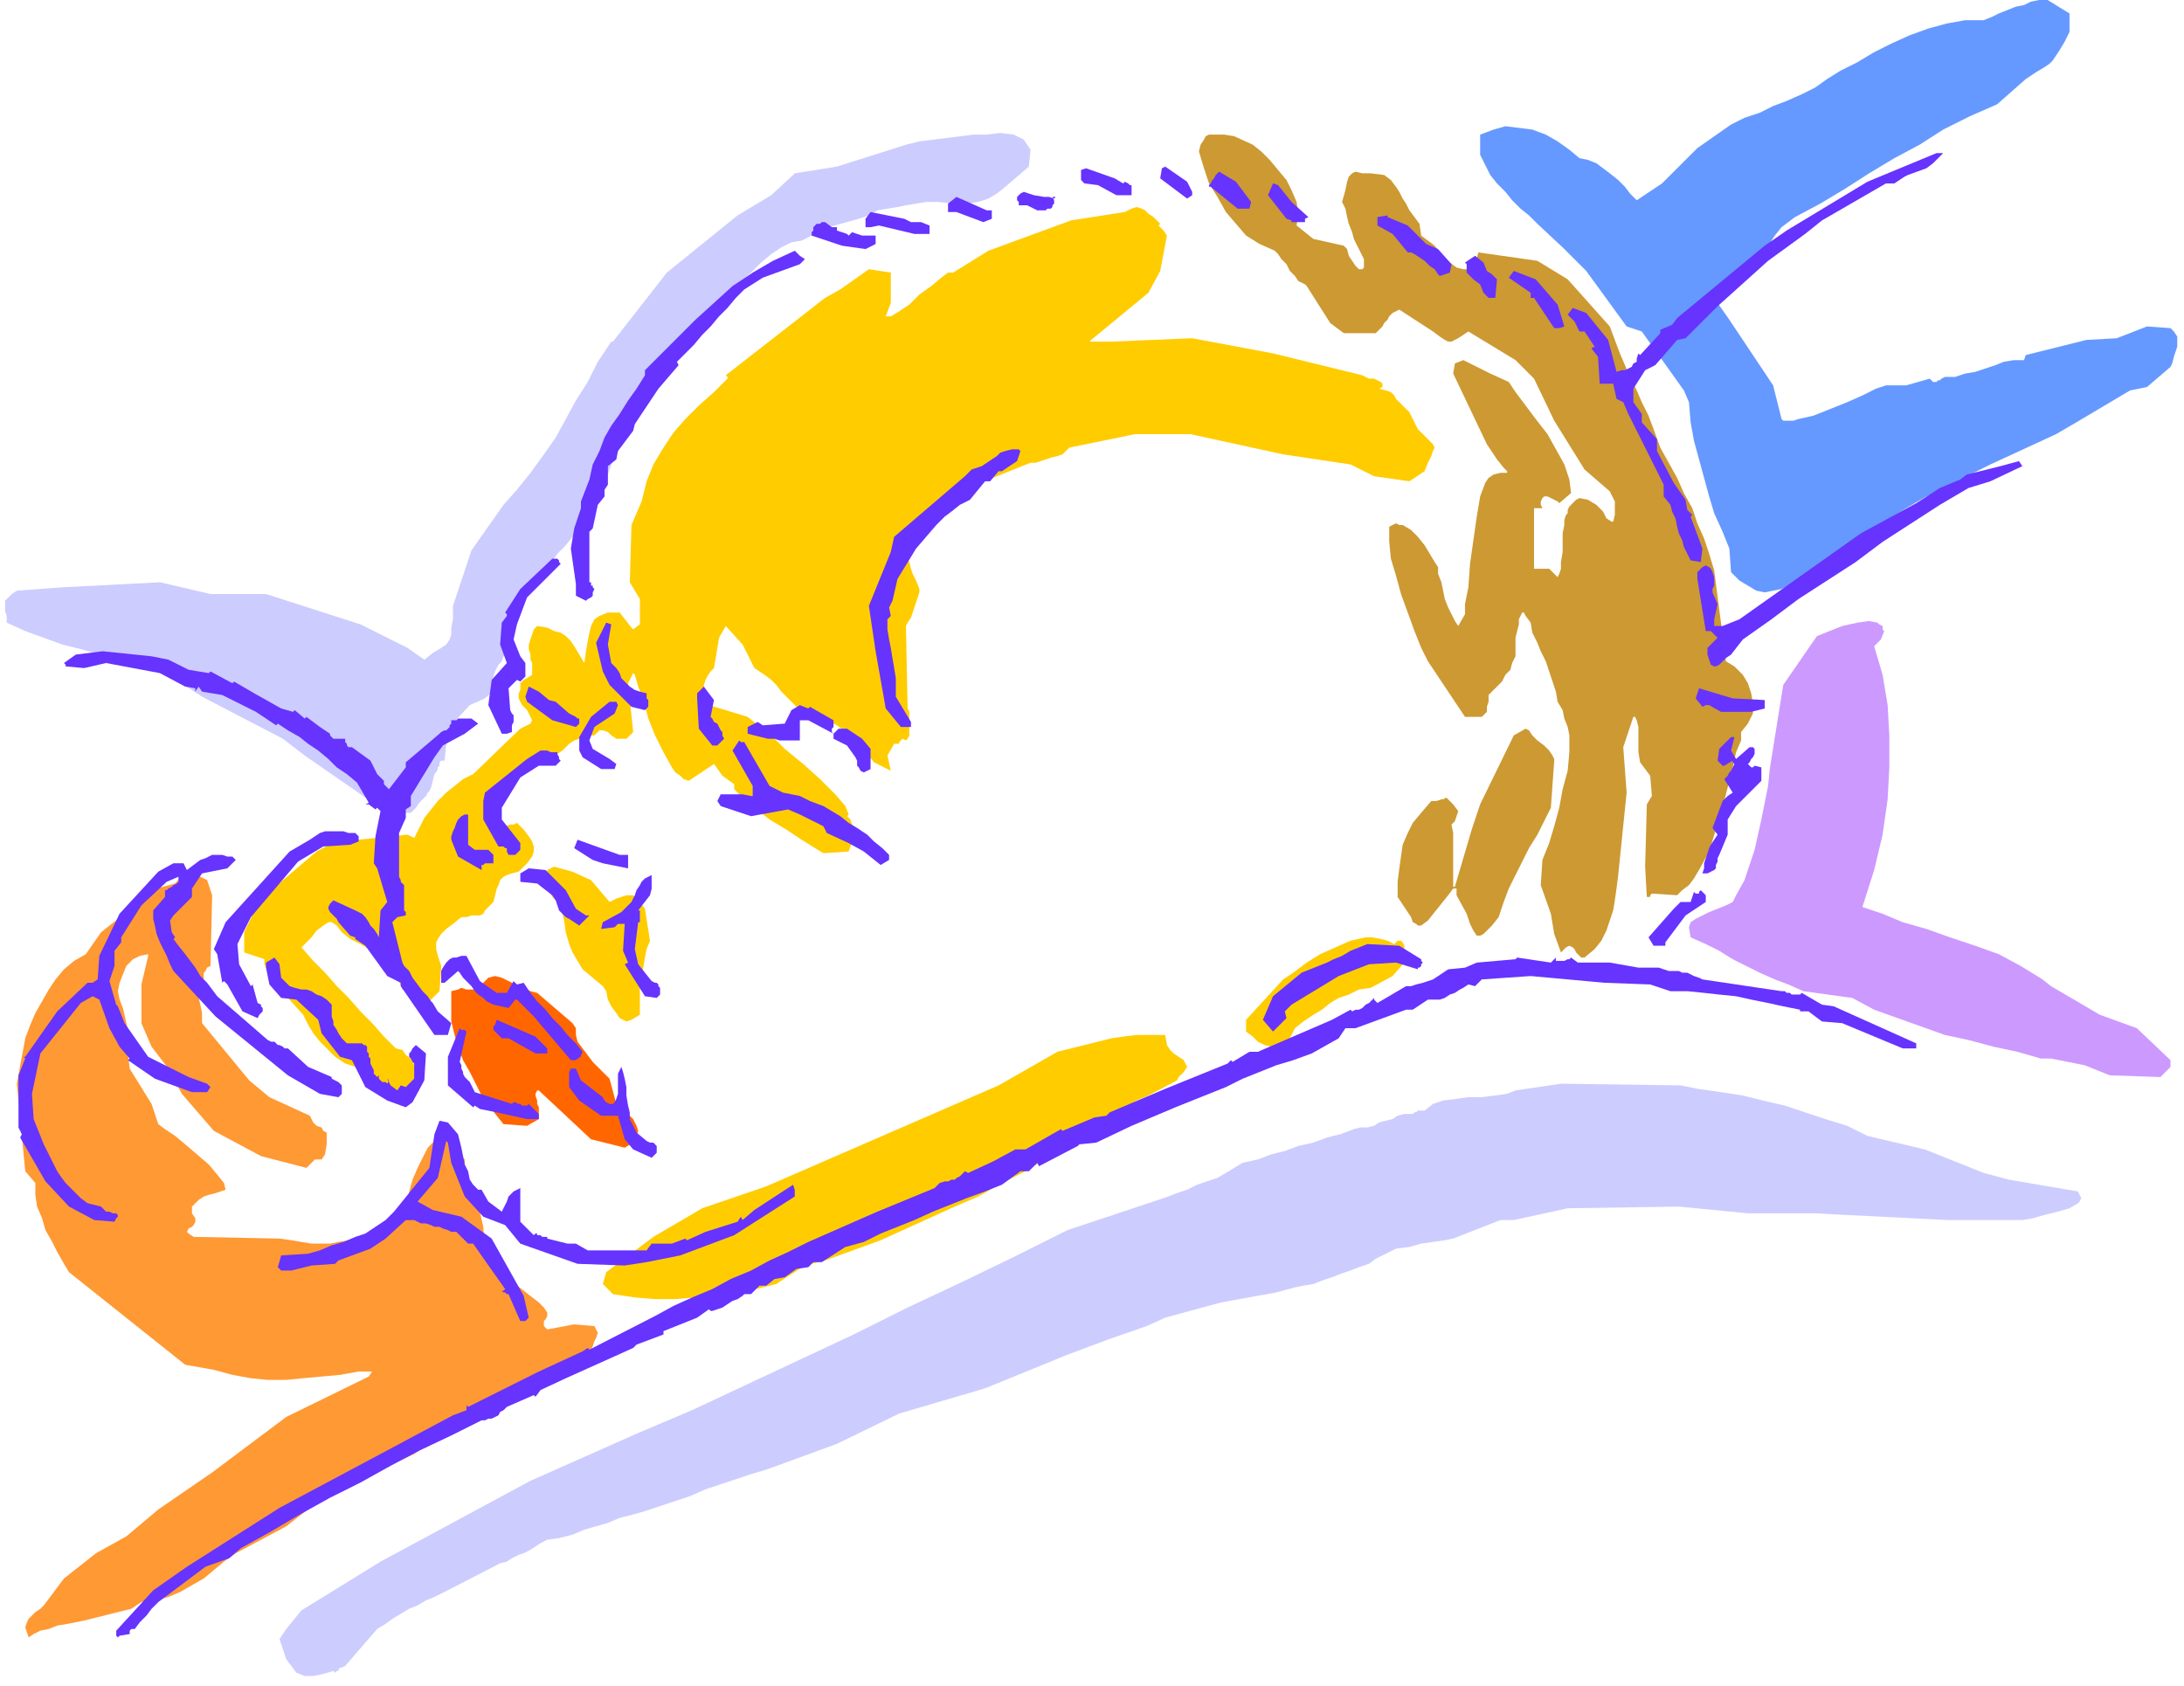
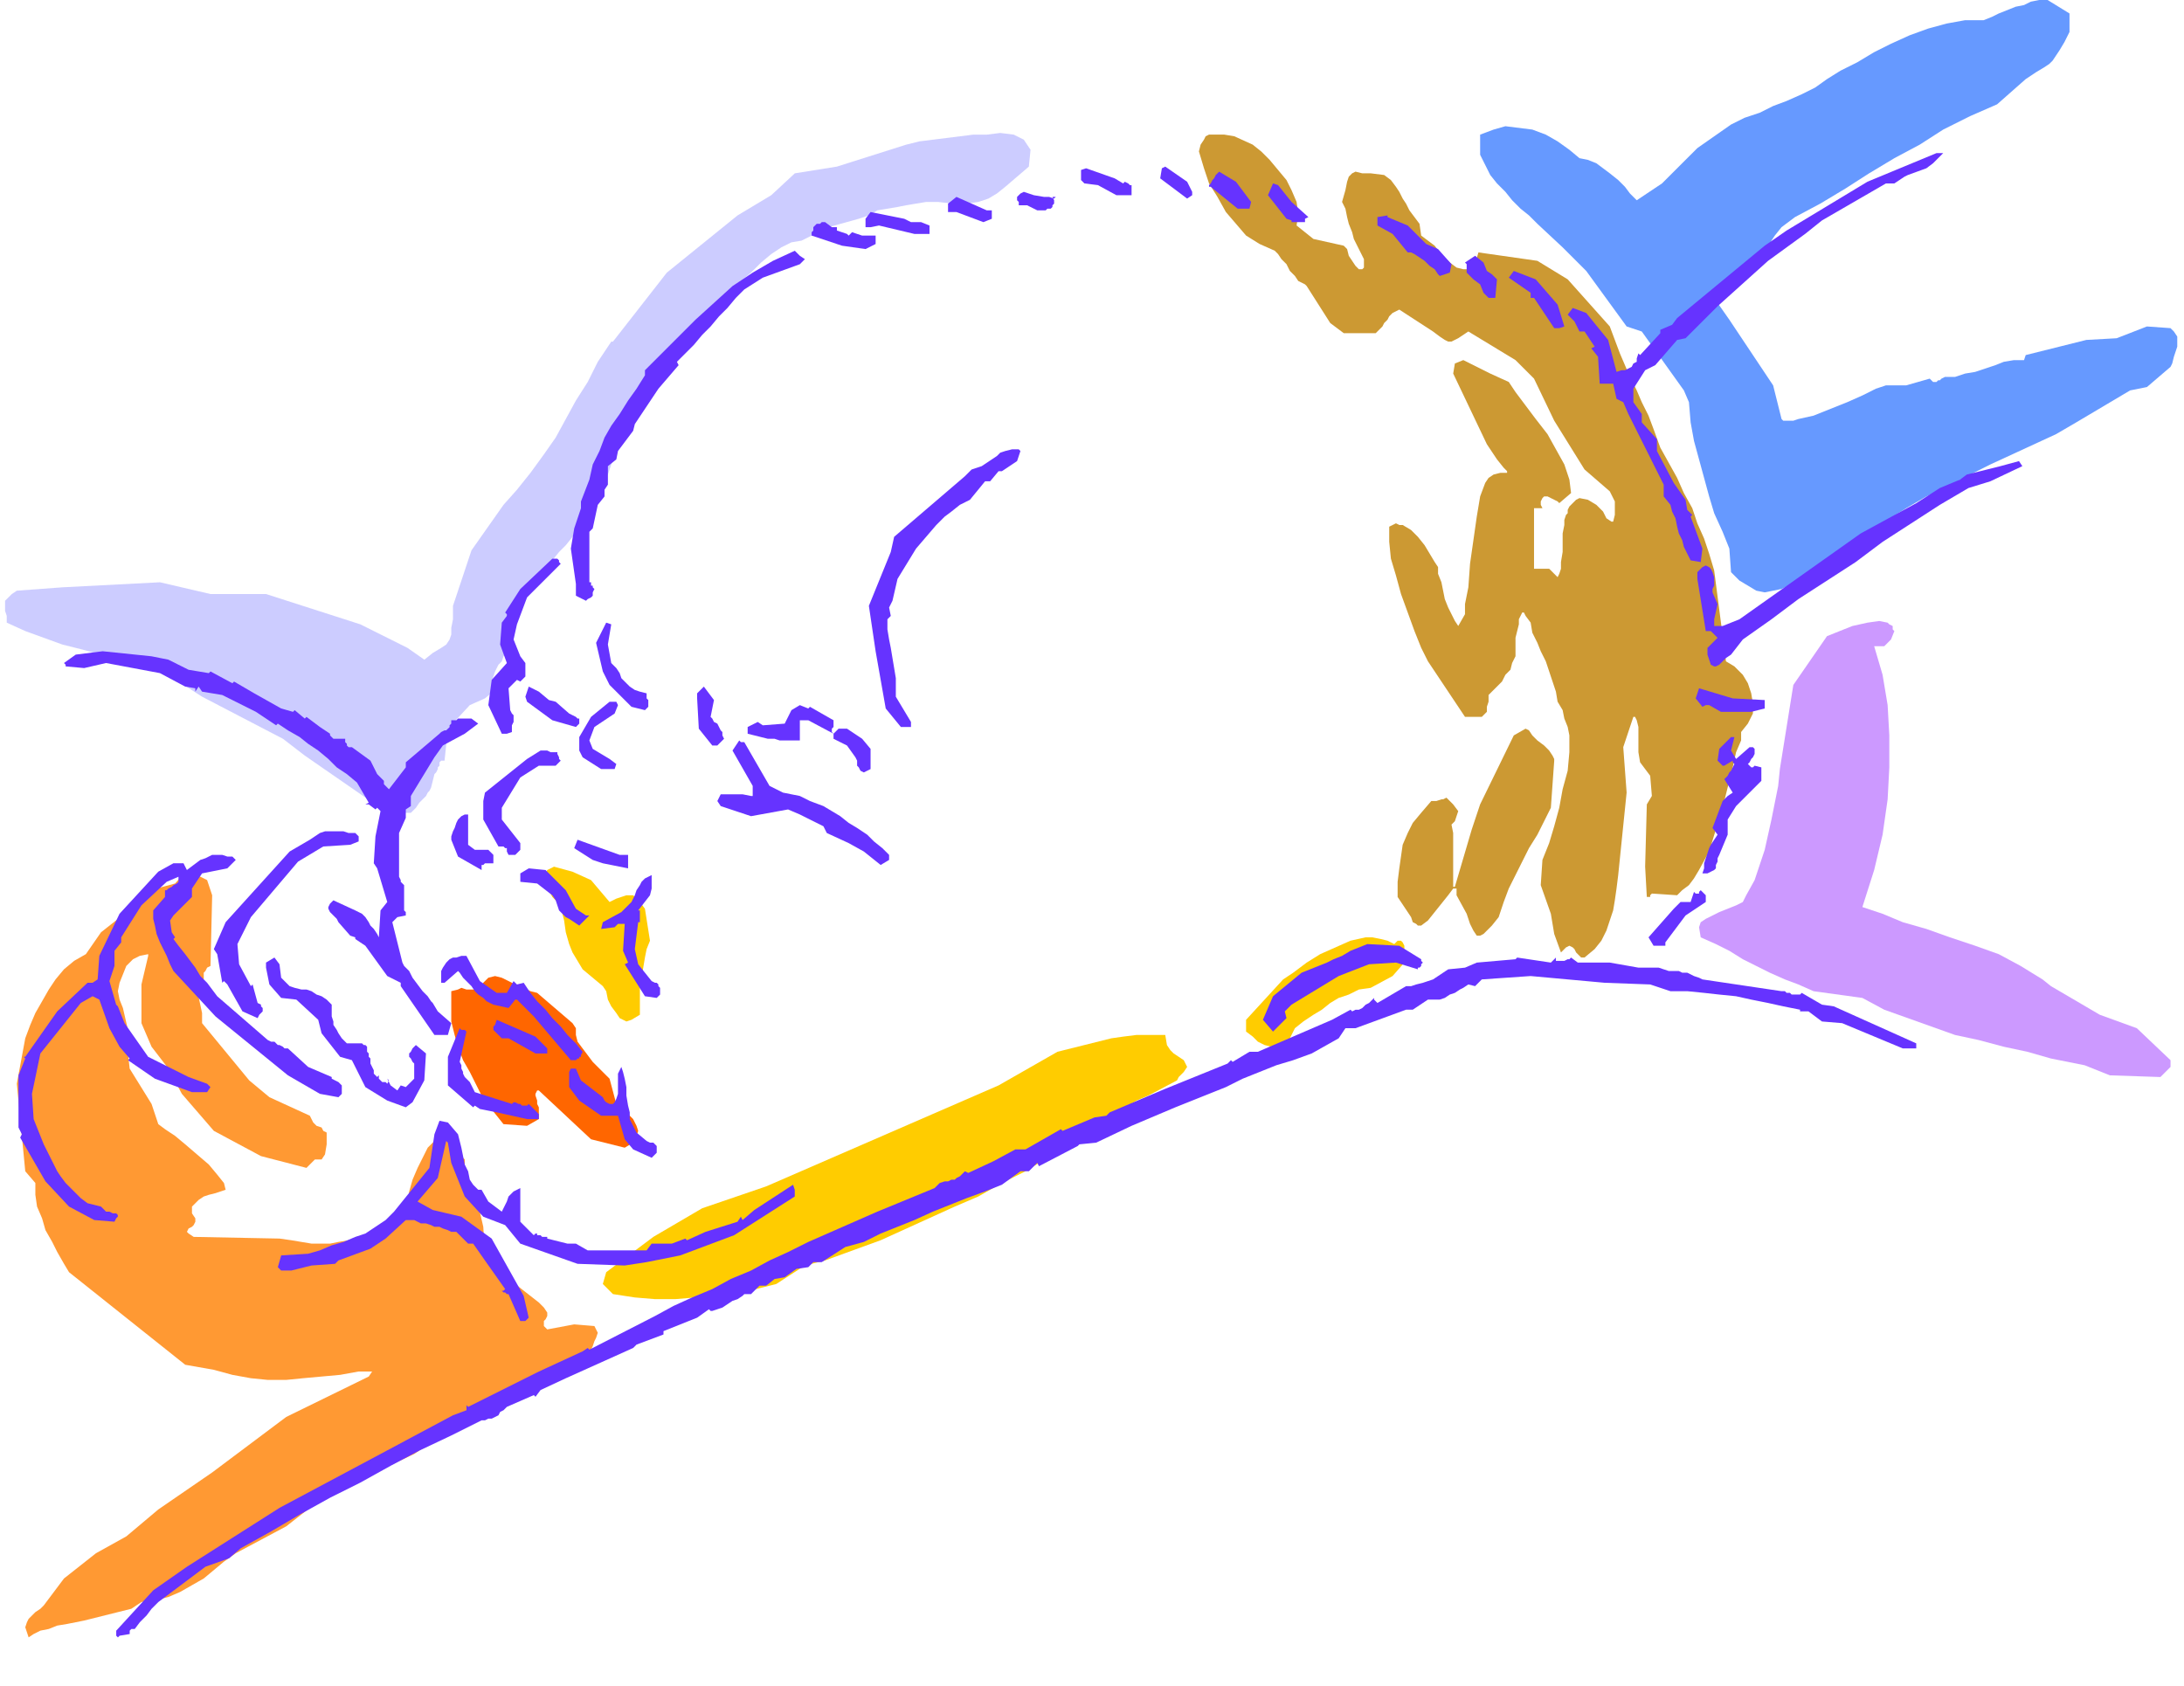
<svg xmlns="http://www.w3.org/2000/svg" fill-rule="evenodd" height="3.337in" preserveAspectRatio="none" stroke-linecap="round" viewBox="0 0 1297 1002" width="4.322in">
  <style>.brush1{fill:#ccf}.pen1{stroke:none}.brush2{fill:#fc0}.brush5{fill:#c93}</style>
-   <path class="pen1 brush1" d="m1008 647 14 2 13 2 12 3 13 3 12 4 12 4 13 4 12 6 34 8 35 14 15 4 41 7 1 2 1 2-1 2-1 1-5 3-7 2-8 2-7 2-6 1h-44l-20-1-20-1-20-1-19-1h-40l-41-4-66 1-32 7h-8l-28 11-5 1-7 1-7 1-7 2-8 1-6 3-6 3-4 3-6 2-5 2-6 2-5 2-6 2-5 2-6 1-5 1-11 3-11 2-11 2-11 2-11 3-11 3-11 3-11 5-23 8-24 9-49 20-51 15-37 18-41 15-10 3-9 3-9 3-9 3-9 4-9 3-9 3-9 3-7 2-8 2-7 3-7 2-7 2-7 3-8 2-7 1-4 2-3 2-3 2-4 2-3 1-4 2-3 2-4 1-33 17-6 3-5 2-5 3-5 2-5 3-5 3-4 3-5 3-19 22-2 1h-1l-1 1v1h-1l-1 1-1-1-7 2-5 1h-5l-5-2-3-4-3-4-2-6-2-6 4-6 9-11 47-29 89-48 63-28 33-14 32-15 32-15 32-15 32-16 32-15 31-15 32-16 60-20 5-2 6-2 6-3 6-2 6-2 5-3 5-3 5-3 9-2 8-3 8-2 8-3 9-2 8-3 8-2 8-3 4-1h4l4-1 3-2 4-1 4-1 3-2 4-1h5l1-1h1l1-1h4l5-4 6-2 8-1 7-1h8l8-1 7-1 5-2 27-4 71 1 10 2z" />
  <path class="pen1 brush2" d="m693 621 2 3 2 2 3 2 3 2 1 2 1 2-2 3-3 3-1 2-17 9-7 3-13 8-13 9-13 8-14 9-13 8-14 7-14 8-14 6-11 5-11 5-11 5-11 5-11 4-11 4-11 4-12 3-17 11-12 3-12 2-12 2-12 1-12 1h-12l-12-1-13-2-6-6 2-7 28-21 29-17 38-13 138-60 35-20 8-2 8-2 8-2 8-2 7-1 8-1h17l1 6z" />
  <path class="pen1" style="fill:#f60" d="m319 590 21 18 2 3v4l1 4 3 4 3 4 3 4 4 4 3 3 3 3 4 15 4 3 3 3 3 3 2 4 1 3-1 3-2 4-5 3-20-5-31-29h-1l-1 2v1l1 3v2l1 2v7l-7 4-14-1-12-15-4-8-4-8-4-7-3-8-2-7-2-8v-18l4-1 2-1 3 1h6l2-1 2-3 3-3 4-1 4 1 4 2 4 2 5 2 4 2 4 1z" />
  <path class="pen1 brush2" d="m828 561 2-2h2l1 1 1 2v10l-7 8-13 7-7 1-6 3-6 2-5 3-5 4-5 3-6 4-5 4-3 6-3 3-4 2h-4l-4-1-4-2-3-3-4-3v-7l22-24 6-4 8-6 8-5 9-4 9-4 9-2h4l5 1 4 1 4 2zm-477-38 11 13 4-2 3-1 3-1h4l2 2 2 2 3 4 3 19-2 5-1 5-1 6-1 6-1 6v16l-5 3-3 1-4-2-2-3-3-4-2-4-1-5-2-3-6-5-6-5-3-5-3-5-2-5-2-7-1-7-2-8-2-3-3-3-2-4-2-3-1-3 1-4 1-2 4-2 11 3 11 5z" />
  <path class="pen1" style="fill:#f93" d="m126 532-1 42-2 1-1 2-1 1v4l-1 2-1 2-2 2 3 14v6l28 34 12 10 24 11 2 4 2 2 3 1 1 2 2 1v7l-1 6-2 3h-4l-5 5-27-7-28-15-19-22-8-15-10-13-6-14v-23l4-17v-1l-5 1-4 2-4 4-2 5-2 5-1 5 1 5 2 5 3 13v14l1 9 13 21 4 12 4 3 6 4 6 5 7 6 7 6 5 6 4 5 1 4-3 1-3 1-4 1-3 1-3 2-2 2-2 2v4l2 3v2l-1 2-1 1-2 1-1 2 1 1 3 2 51 1 7 1 6 1 6 1h11l5-1 6-1 7-2 19-4 8-13 1-4 1-6 2-7 3-7 3-6 3-6 2-2 2-2 2-1h2l2-1h2l2 2 2 2 2 3 2 2 1 3 1 1v9l1 3v6l2 3 2 3 3 3 3 13 1 16 9 11 23 18 3 3 2 3v2l-1 2-1 1v3l2 2 16-3 12 1 1 2 1 2-1 3-1 2-1 3-1 2-2 2-2 2-18 9-11 8-32 13-8 9-7 2-25 17-53 25-23 18-30 16-7 5-6 5-6 5-7 4-7 4-7 3-8 2-8 1-6 4-24 6-4 1-5 1-5 1-6 1-5 2-5 1-4 2-3 2-1-3-1-3 1-3 1-2 2-2 2-2 3-2 2-2 12-16 19-15 18-10 19-16 32-22 44-33 49-24 2-3h-8l-11 2-11 1-11 1-10 1h-11l-10-1-11-2-11-3-17-3-69-55-3-5-4-7-3-6-4-7-2-7-3-7-1-7v-7l-6-7-5-52 5-27 3-8 3-7 4-7 4-7 4-6 5-6 6-5 7-4 9-13 33-26 11-3 7-8 12 6 3 9z" />
  <path class="pen1 brush5" d="m923 452-2 28-4 8-4 8-5 8-4 8-4 8-4 8-3 8-3 9-4 5-3 3-2 2-2 1h-2l-2-3-2-4-2-6-6-11v-4h-2l-3 4-4 5-4 5-4 5-4 3h-2l-1-1-2-1-1-3-8-12v-9l1-8 1-7 1-7 3-7 3-6 5-6 6-7h3l3-1h1l2-1 1 1 1 1 2 2 3 4-2 6-2 2 1 5v32h1l10-34 5-15 20-41 7-4 2 1 2 3 3 3 4 3 3 3 2 3 1 2v1z" />
-   <path class="pen1" style="fill:#c9f" d="m1113 384 5 17 3 18 1 18v19l-1 19-3 21-5 21-7 22 12 4 12 5 14 4 14 5 15 5 14 5 13 7 13 8 5 4 29 17 22 8 20 19v4l-6 6-30-1-5-2-5-2-5-2-5-1-5-1-5-1-5-1h-6l-14-4-14-3-15-4-14-3-14-5-14-5-14-5-13-7-29-4-9-4-8-3-9-4-8-4-8-4-8-5-8-4-9-4-1-6 1-3 3-2 4-2 4-2 5-2 5-2 4-2 2-4 5-9 3-9 3-9 2-9 2-9 2-10 2-10 1-10 8-50 20-29 5-2 10-4 9-2 7-1 5 1 1 1 2 1v2l1 1-2 5-4 4z" />
-   <path class="pen1 brush2" d="m689 133-1 1 3 3 2 3-4 21-7 13-34 28-1 1h13l48-2 48 9 53 13 2 1 2 1h3l2 1 2 1 1 1v2l-2 1 4 1 3 1 2 2 1 2 2 2 2 2 2 2 2 2 5 10 4 4 3 3 2 2 1 2-1 2-1 3-2 4-2 5-9 6-21-3-14-7-40-6-55-12h-33l-39 8-2 2-2 2-3 1-4 1-3 1-3 1-3 1h-3l-25 10-6 2-7 2-6 4-6 5-6 4-5 6-5 5-5 5-1 5-1 4v3l1 4 1 4 1 3 2 4 2 5v2l-1 3-1 3-1 3-1 3-1 3-2 3-1 2 1 49 1 2v14l-1 2-1 1-2-1-1 1-1 1v1h-3l-4 7 2 9-10-5-14-18-4-1-4-3-4-2-4-2-3-2-4-2-4-1-5-2-3-3-3-3-3-3-3-4-3-3-4-3-3-2-3-2-7-14-10-11-4 7-3 18-2 2-2 3-1 2-1 3v5l1 3 2 4 23 7 5 4 8 6 9 9 11 9 10 9 9 9 6 7 2 5-1 1 2 2 1 3 1 2v8l-2 3-1 3-15 1-5-3-8-5-9-6-10-6-9-7-7-6-3-3-2-2v-3l-7-5-5-7-15 10-3-1-2-2-3-2-2-3-5-9-5-10-4-10-3-11-3-8-2-7-1-1-3 6 3 29-4 4h-6l-3-2-2-2-3-1h-2l-3 3h-6l-3 2-3 1-3 2-2 2-2 2-3 2-8 2-6 3-6 4-4 5-4 6-4 7-3 6-4 7v2l1 1h7l3-1h2l2-1 4 4 3 4 2 3 1 3v3l-1 3-3 4-5 5-4 1-3 1-2 1-2 2-1 3-1 2-1 4-1 4-3 3-2 2-1 2-2 1h-5l-3 1h-3l-5 4-4 3-3 3-2 3-1 2v4l1 4 2 6-1 15-8 8-14-9-3-7-3-5-4-4-5-4-5-4-5-3-6-3-5-4-3-4-3-2h-2l-3 2-4 3-3 4-3 3-3 3 7 8 7 7 7 8 7 7 7 8 7 7 7 8 7 7 4 1 2 3 3 2 2 4 1 3 1 4 1 4v4l-4 2-4 1-4-1-5-2-4-3-4-3-4-3-3-3-6-2-6-2-6-4-4-4-5-5-4-5-3-5-3-6-19-21-4-9v-3l-12-4v-12l9-19 34-29 13-7h12l29-3 4 2 3-6 3-6 4-5 4-5 5-5 5-4 5-4 6-3 28-27 4-2 2-1 1-2-1-2-1-2-1-2-3-3-2-4v-3l1-2v-4l1-1 1-1 2-1 3-2v-7l-1-2v-3l-1-3v-3l1-3 1-3 1-3 2-2 6 1 4 2 4 1 3 2 3 3 2 3 3 5 3 5 1-7 1-6 1-5 1-4 2-4 3-2 5-2h7l7 9 1 1 4-3v-15l-6-10 1-34 6-14 3-12 4-10 6-10 6-9 7-8 8-8 9-8 8-8v-1l-1-1 59-46 9-5 17-12 13 2v18l-3 8h3l5-3 6-4 6-6 7-5 6-5 4-3h3l21-13 49-18 32-5 4-2 3-1 3 1 2 1 2 2 3 2 2 2 2 2z" />
+   <path class="pen1" style="fill:#c9f" d="m1113 384 5 17 3 18 1 18v19l-1 19-3 21-5 21-7 22 12 4 12 5 14 4 14 5 15 5 14 5 13 7 13 8 5 4 29 17 22 8 20 19v4l-6 6-30-1-5-2-5-2-5-2-5-1-5-1-5-1-5-1l-14-4-14-3-15-4-14-3-14-5-14-5-14-5-13-7-29-4-9-4-8-3-9-4-8-4-8-4-8-5-8-4-9-4-1-6 1-3 3-2 4-2 4-2 5-2 5-2 4-2 2-4 5-9 3-9 3-9 2-9 2-9 2-10 2-10 1-10 8-50 20-29 5-2 10-4 9-2 7-1 5 1 1 1 2 1v2l1 1-2 5-4 4z" />
  <path class="pen1 brush5" d="m744 86 5 4 5 5 5 6 5 6 3 6 3 7 1 7-1 7 10 8 18 4 2 2 1 4 2 3 2 3 2 2h2l1-1v-5l-2-4-2-4-2-4-1-4-2-5-1-4-1-5-2-4 2-7 1-5 1-3 2-2 2-1 4 1h5l8 1 4 3 3 4 2 3 2 4 2 3 2 4 3 4 3 4 1 7 4 3 4 3 3 4 3 3 3 3 4 3 4 1h6l3-10 35 5 18 11 25 28 3 8 3 8 3 7 3 7 4 8 3 7 4 8 3 8 4 11 5 9 5 9 4 9 5 9 3 9 4 9 3 9 3 10 7 54 5 3 5 5 3 5 2 6 1 6v6l-3 6-4 5v5l-3 7-2 9-3 12-3 12-4 13-4 13-6 11-3 5-3 4-4 3-3 3-15-1-1 1v1h-2l-1-18 1-37 3-5-1-12-3-4-3-4-1-6v-15l-1-4-1-2h-1l-6 18 2 27-5 49-1 8-1 7-1 6-2 6-2 6-3 6-4 5-6 5h-2l-2-2-1-1-1-2-1-1-2-1-2 1-3 3-4-11-2-12-6-17 1-15 4-10 3-10 3-11 2-11 3-11 1-11v-10l-1-5-2-5-1-5-3-5-1-6-2-6-2-6-2-6-3-6-2-5-3-6-1-6-3-4-1-2h-1l-1 2-1 2v3l-1 4-1 4v11l-2 4-1 4-3 3-2 4-4 4-4 4v4l-1 3v3l-2 2-1 1h-10l-8-12-14-21-4-8-4-10-4-11-4-11-3-11-3-10-1-10v-9l2-1 2-1 2 1h2l5 3 4 4 4 5 3 5 3 5 2 3v4l2 5 1 5 1 5 2 5 2 4 2 4 2 3 4-7v-6l2-10 1-14 2-14 2-14 2-12 3-8 2-3 3-2 4-1h4v-1l-2-2-4-5-6-9-20-42 1-6 5-2 16 8 11 5 4 6 6 8 6 8 7 9 5 9 5 9 3 9 1 8-7 6-1-1-2-1-2-1-2-1h-2l-1 1-1 2v2l1 2h-5v36h9l5 5 1-2 1-3v-4l1-6v-11l1-5v-3l1-3 1-1v-2l1-2 1-1 1-1 2-2 2-1 5 1 5 3 4 4 2 4 3 2h1l1-4v-8l-3-6-15-13-18-29-12-25-11-11-28-17-3 2-3 2-2 1-2 1h-2l-2-1-3-2-4-3-20-13-2 1-2 1-2 2-1 2-2 2-1 2-2 2-2 2h-19l-8-6-14-22-1-1-2-1-2-1-2-3-3-3-2-4-3-3-2-3-2-2-9-4-8-5-6-7-6-7-5-9-5-8-3-9-3-10 1-4 2-3 1-2 2-1h9l6 1 11 5z" />
  <path class="pen1 brush1" d="m608 83 4 6-1 10-7 6-7 6-5 4-5 3-6 2-7 1h-8l-9-1h-7l-6 1-6 1-5 1-6 1-6 1-5 3-6 2-18 5-16 8-6 1-6 3-6 4-6 5-6 6-6 5-5 5-4 4-1 2-2 3-2 3-3 3-2 3-3 2-2 2-2 1-1 1-2 2-1 1-2 2-1 2-1 2-1 1v1l-3 4-3 5-3 5-3 5-3 5-3 4-4 5-3 4-3 5-2 5-3 4-2 4-3 5-2 4-2 5-2 6-3 3-2 4-2 4-2 4-2 5-2 4-2 4-2 5-4 4-4 5-4 4-4 5-4 4-4 5-4 4-4 5-5 14-4 7-2 16-2 2-1 3-2 2-2 4-1 3-1 3 1 2 1 3-6 5-9 4-13 14-2 19h-2l-1 1v2l-1 1v1l-1 2-1 1-1 4-1 4-1 2-1 1-1 2-2 2-2 2-2 3-3 3h-7l-3-1-3-2-3-2-4-1-4-1-39-27-13-10-48-25-25-16-12-3-12-3-11-3-11-3-12-3-11-4-11-4-11-5v-4l-1-3v-6l2-2 2-2 3-2 27-2 58-3 30 7h33l56 18 28 14 10 7 5-4 5-3 3-2 2-3 1-3v-4l1-5v-8l11-33 19-27 8-9 8-10 8-11 7-10 6-11 6-11 7-11 6-12 8-12h1l32-41 42-34 20-12 14-13 25-4 41-13 8-2 8-1 8-1 8-1 8-1h8l8-1 8 1 6 3z" />
  <path class="pen1" style="fill:#69f" d="M1229 8v11l-3 6-3 5-2 3-2 3-2 2-3 2-5 3-6 4-17 15-16 7-16 8-14 9-15 8-15 9-14 9-15 9-15 8-8 6-4 5-4 6-5 5-4 5-5 5-5 5-5 4-6 4 1 1v1l-1 1v3l7 10 26 39 5 20 1 1h6l3-1 9-2 10-4 10-4 9-4 8-4 6-2h12l14-4 1 1 1 1h2l1-1h1l1-1 2-1h6l6-2 6-1 6-2 6-2 5-2 6-1h6l1-3 36-9 18-1 18-7 14 1 2 2 2 3v6l-1 3-1 3-1 4-1 2-14 12-10 2-32 19-12 7-13 6-13 6-13 6-12 6-13 7-13 6-12 7-8 5-8 6-7 5-8 5-7 5-8 5-8 5-9 5-5 4-6 3-5 1-5 1-5-1-5-3-5-3-5-5-1-14-4-10-5-11-3-10-3-11-3-11-3-11-2-11-1-12-3-7-25-35-9-3-24-33-14-14-15-14-5-5-5-4-5-5-4-5-5-5-4-5-3-6-3-6V80l8-3 7-2 8 1 8 1 8 3 7 4 7 5 6 5 5 1 5 2 4 3 4 3 5 4 4 4 3 4 4 4 15-10 21-21 20-14 8-4 9-3 8-4 8-3 9-4 8-4 7-5 8-5 10-5 10-6 10-5 11-5 11-4 11-3 11-2h11l5-2 4-2 5-2 5-2 5-1 4-2 5-1h5l13 8z" />
  <path class="pen1" d="m1148 97-4 3-11 4-2 1-6 4h-5l-38 22-10 8-11 8-11 8-10 9-10 9-10 9-9 9-10 10-5 1-13 15-6 3-7 11v8l5 7v5l9 10v7l10 19 7 10 1 6 3 3-1 1 7 19-1 8-6-1-2-4-2-4-1-4-2-4-1-4-1-5-2-4-1-4-4-5v-7l-3-6-3-6-3-6-3-6-3-6-3-6-3-6-3-7-4-2-2-9h-8l-1-16-4-5 2-1-6-9h-3l-3-6-4-4 3-4 8 3 13 16 5 19 3-1h2l2-1 2-1 1-2 2-1v-2l1-3 1 1 12-13v-2l7-3 3-4 52-43 13-9 48-29 41-17h4l-6 6zm-440 17v2l-3 2-16-12 1-6 2-1 13 9 3 6zm-41-5 1-1 2 1 1 1h1v6h-9l-11-6-8-1-2-2v-6l3-1 17 6 5 3zm76 11-1 4h-7l-16-13h-1v-1l1-1 1-2 1-1 1-2 1-1 1-1 10 6 9 12zm24 0 10 9-2 1v2h-8v-1l-3-1-11-14 3-7 3 1 8 10zm-142-3 1 2v2l-1 1v1l-1 1h-2l-1 1h-5l-6-3h-5v-2l-1-1v-2l1-1 1-1 2-1 6 2 6 1h3l3 1 1-1h-2zm-36 8v5l-5 2-16-6h-5v-5l5-4 18 8h3zm-48 7h6l5 2v5h-9l-21-5-5 1h-3v-5l3-4 20 4 4 2zm295 2 11 11 7 3 8 9-1 5-6 2-1-1-2-3-3-2-3-3-3-2-3-2-2-1h-2l-9-11-9-5v-5l6-1v1l12 5zm-342 1h3v2l6 2 1 1 2-2 6 2h8v5l-6 3-14-2-18-6v-2l1-1v-2l1-1 1-1h2l1-1h2l4 3zm-16 19-3 3-22 8-11 7-5 5-5 6-5 5-5 6-5 5-5 6-5 5-5 5 1 2-12 14-14 21-1 4-9 12-1 5-5 4v11l-2 3v4l-4 5-3 14-2 2v30h1v2h1v1l1 1-1 2v2l-1 1-2 1-1 1-6-3v-7l-3-21 2-12 4-12v-4l5-13 2-9 4-8 3-8 4-7 5-7 5-8 5-7 5-8v-3l10-10 10-10 10-10 11-10 11-10 12-8 12-7 13-6 3 3 3 2zm405 7 3 2 3 3-1 11h-4l-1-1-2-2-2-5-4-3-4-4v-5l-1-1 6-4 5 4 2 5zm42 20 4 13-3 1h-3l-12-18h-2v-3l-13-9 3-4 13 5 13 15zm-319 87-2 6-9 6h-2l-5 6h-3l-9 11-6 3-5 4-4 3-5 5-12 14-11 18-3 13-2 4 1 5-2 2v6l1 6 1 5 1 6 1 6 1 6v11l9 15v3h-6l-9-11-6-34-4-27 13-32 2-9 42-36 4-4 3-1 3-1 3-2 3-2 3-2 2-2 3-1 4-1h4l1 1zm576 18-13 4-17 10-17 11-17 11-16 12-17 11-17 11-16 12-17 12-7 9-3 2-2 2-2 2-2 1h-1l-2-1-1-3-1-3v-4l6-6-4-4h-3l-5-31v-4l1-1 1-1 1-1 2-1 2 1 1 1 1 2 1 3v5l-1 2v2l3 7-2 9v4h5l10-4 72-51 33-18 14-9 12-5 4-3 20-5 11-3 2 3-19 9zm-849 49-20 20-6 16-2 9 4 10 3 4v8l-3 3-2-1-5 5 1 13 1 2 1 1v4l-1 2v4l-3 1h-3l-8-17 2-15 9-10-4-11 1-13 3-4v-1l-1-1 9-14 19-18h3l1 1v1l1 1zm28 48 2 11 3 3 2 3 1 3 3 3 2 2 3 2 3 1 4 1v3l1 1v4l-2 2-8-2-13-13-4-8-4-17 6-12 3 1-2 12zm-261 9 12 6 12 2 1-1 13 7 1-1 12 7 16 9 7 2 1-1 6 5 1-1 8 6 6 4v1l2 2h7v2l1 1v1l1 1h2l11 8 4 8 1 1 1 1 1 1 1 1v2l1 1 1 1 1 1 10-13v-3l20-17 1-1 2-1h1l1-1 1-1v-1l1-1v-2h3l1-1h8l4 3-8 6-13 7-5 7-14 23v6l-3 2v5l-4 9v26l1 2v1l1 1 1 1v15l1 1v2l-5 1-3 3 6 24 1 2 3 3 2 4 3 4 3 4 3 3 2 3 1 1 3 5 8 7-2 7h-8l-20-29v-2l-8-4-13-18-6-4v-1l-3-1-7-8-1-2-2-2-1-1-1-1-1-2v-1l1-2 2-2 13 6 2 1 2 1 2 2 2 3 1 2 2 2 2 3 1 2 1-16 4-5-6-20-2-3 1-16 3-15-2-2-1 1-4-3h-3 1l2-1-7-12-6-5-6-4-5-5-6-5-6-4-5-4-7-4-6-4-1 1-12-8-20-10-12-2-2-3-2 3v-2l-6-1-15-8-32-6-13 3-11-1v-1l-1-1 7-5 16-2 29 3 10 2zm226 24 4 1 8 7 2 1 2 1 1 1h1v3l-1 1-1 1-14-4-15-11-1-3 2-6 6 3 6 5zm96 10 1 1 1 2 2 1 1 2 1 2 1 1v2l1 2-4 4h-3l-8-10-1-18v-3l4-4 6 8-2 10zm626-10v5l-8 2h-18l-7-4h-2l-2 1-4-5 2-6 20 6 19 1zm-681 3-2 5-12 8-3 8 2 5 10 6 4 3-1 3h-8l-11-7-2-4v-8l7-12 11-9h4l1 2zm114 1 14 8v4l-1 1v2l1 1 3-3h5l9 6 5 6v12l-2 1-2 1-2-1-1-2-1-1v-3l-1-2-5-7-8-4v-3l-15-8h-5v12h-12l-3-1h-4l-4-1-4-1-4-1v-4l6-3 3 2 13-1 4-8 5-3 5 2 1-1zm547 26 3 5 8-7h2l1 1v3l-1 2-1 1-1 2-1 1 2 2h1l1-1 4 1v8l-15 15-5 8v9l-5 12-1 2v2l-1 2v2l-1 1-2 1-2 1h-3l1-3v-3l1-3 1-3 1-3 1-2 2-3 2-3-3-4 6-16 3-3 3-2-5-8 1-1 1-1 1-2 1-1 1-2 1-2-1-1v-1l-5 3h-1l-3-3 1-7 7-7h2l-2 8zm-586-5 15 26 8 4 10 2 6 3 8 3 5 3 5 3 5 4 5 3 6 4 4 4 5 4 4 4v3l-5 3-10-8-9-5-13-6-2-4-14-7-7-3-22 4-18-6-2-3 2-4h13l5 1h1v-6l-12-21 4-6 1 1h2zm-111 7 1 2v1l1 1-1 1-1 1-1 1h-10l-11 7-11 18v7l11 14v4l-3 3h-4l-1-2v-2h-1l-1-1h-3l-9-16v-11l1-5 25-20 8-5h4l2 1h4v1zm-53 44v10l4 3h8l3 3v5h-5l-1 1h-1v3l-14-8-4-10v-2l1-3 1-2 1-3 1-2 2-2 2-1h2v8zm-65 5v3l-5 2-16 1-15 9-28 33-8 16 1 12 7 13 1-1 3 11 2 1v1l1 1v2l-1 1-1 1-1 2-9-4-9-16-2-2-1 1-3-17-2-3 7-16 38-42 12-7 3-2 3-2 3-1h11l3 1h4l2 2zm160 11v8l-15-3-6-2-11-7 2-5 25 9h5zm-235 1 2 2-5 5-15 3-6 9v5l-11 11-2 3 1 7 2 3-1 1 3 4 4 5 3 4 3 4 3 5 4 4 3 4 3 4 30 26 2 1h2l1 1 1 1h1l2 1 1 1h2l12 11 14 6v1l2 1 2 1 1 1 1 1v5l-2 2-11-2-19-11-43-35-25-27-2-4-2-5-2-4-2-4-2-5-1-5-1-4v-5l7-8v-4h1l1-1 2-1 1-1 2-1 1-1v-3l-7 3-15 14-12 19v3l-4 5v9l-3 9 4 14 1 1 4 10 14 20 8 4 16 8 11 4 2 2-2 3h-9l-22-8-16-11 1-1-6-7-6-11-6-17-4-2-7 4-24 30-5 24 1 15 6 15 8 16 2 3 3 4 3 3 3 3 3 3 4 3 4 1 4 1 3 3h2l2 1h2l1 1v1l-1 1-1 2-12-1-15-8-14-15-15-26 1-2-2-4v-31l4-10-1-1h1l19-27 18-17h3l3-2 1-14 12-25 23-25 9-5h6l2 4 8-6 3-1 2-1 2-1h6l3 1h3zm198 20 6 11 6 4h2l-6 6-3-2-3-2-2-1-2-2-2-2-1-3-1-3-2-3-9-7-10-1v-5l5-3 10 1 12 12zm51-1-1 4-7 9h1v7h-1l-2 16 2 9 8 10 2 1h1l1 1v1l1 1v4l-2 2-7-1-12-19 2-1-3-7 1-16h-4l-2 2-8 1 1-4 11-6 6-6 1-2 1-2 1-3 2-3 1-2 2-2 2-1 2-1v8zm626 8-12 8-12 16v2h-7l-3-5 15-17 4-4h6l2-6 1 1h2v-1l1-1 3 3v4zm-169 34v1l1 1-1 1v1l-1 1h-1v1l-13-4-16 1-18 7-28 17-4 4 1 4-8 8-6-7 6-14 17-14 5-2 5-2 5-2 4-2 5-2 5-3 5-2 5-2 19 1 13 8zm-559 13 10 7h6l4-7 2 2 4-1 4 6 4 5 5 5 4 5 5 5 4 5 5 5 4 5-1 2v1h-1v1h-1l-1 1h-3l-22-26-10-10h-1l-4 5-9-2-4-2-2-2-3-2-2-2-2-3-2-2-3-3-2-3-1-1-8 7h-2v-7l1-2 2-3 1-1 1-1 2-1h2l3-1h3l8 15zm-118-2 5 5 3 1 4 1h3l3 1 3 2 3 1 3 2 3 3v7l1 3v2l2 3 1 2 2 3 3 3h9l1 1h1l1 1v3l1 1v2l1 1v3l1 2 1 2v2l1 1 1 1 1-1v2l1 1 1 1h2l1 1 1-2-1-1 2 4 4 3 2-3 3 1 5-5v-9l-1-1-1-2-1-1v-2l1-1 1-2 1-1 1-1 6 5-1 16-7 13-4 3-11-4-13-8-8-16-7-2-11-14-2-8-13-12-9-1-7-8-2-10v-3l5-3 3 4 1 8zm757-12v2h5l2-1h1l1-1 4 3h19l17 3h12l6 2h6l2 1h3l2 1 2 1 3 1 2 1 47 7h2l1 1h2l1 1h5l1-1 12 7 7 1 49 22v3h-8l-36-15-12-1-8-6h-5v-1l-10-2-9-2-10-2-9-2-10-1-9-1-10-1h-10l-12-4-27-1-44-4-29 2-4 4-4-1-3 2-2 1-3 2-3 1-3 2-3 1h-7l-9 6h-4l-30 11h-6l-4 6-16 9-11 4-10 3-10 4-10 4-10 5-10 4-10 4-10 4-26 11-21 10-10 1-1 1-23 12-1-2-5 5h-5l-11 8-10 4-11 4-10 4-10 4-11 5-10 4-10 4-10 5-11 3-14 9h-5l-1 1-2 2-7 1-7 5-6 1-5 4h-4l-5 5h-4l-1 1-3 2-3 1-3 2-3 2-3 1-3 1h-1l-1-1-7 5-20 8v2l-16 6-2 2-40 18-15 7-3 4-1-1-16 7-2 2-2 1-1 2-2 1-2 1h-2l-2 1h-2l-18 9-19 9-17 9-18 10-18 9-18 10-17 10-18 10-7 6-14 5-12 9-4 3-4 3-4 3-4 3-4 4-3 4-4 4-3 4h-2l-1 1v2l-6 1-1 1-1-1v-3l22-24 20-14 55-35 103-55 8-3v-3l1 1 42-21 26-12 3-2 1 1 39-20 11-6 11-5 12-5 11-6 12-5 11-6 11-5 12-6 41-18 34-14 3-3 3-1h2l2-1h2l1-1 2-1 2-2 1-1 2 1 15-7 13-7h6l21-12 1 1 19-8 7-1 2-2 33-14 37-15 2-2 1 1 10-6h5l44-19 11-6 1 1 2-1h2l2-1 2-2 2-1 2-2 1-1v1l2 2 17-10h3l3-1 4-1 3-1 3-1 3-2 3-2 3-2 10-1 7-3 23-2 1-1 20 3 3-3zm-599 54v3h-7l-16-9h-4l-2-2-1-1-1-1-1-1v-2l1-1 1-3 23 10 7 7zm-48-10-4 18 1 2v2l1 2v1l1 2 1 1 2 2 1 2 2 4 22 7 1-1h1l2 1h1l1 1h3l1-1 6 6v3h-7l-18-4-10-2-3-2-1 1-15-13v-17l7-17 1 1h2l1 1zm97 52 4 8 6 5 2 1h2l2 2v4l-1 1-2 2-11-5-5-6-4-14h-10l-13-9-6-8v-9l1-2h3l3 7 13 10 1 2 1 1 2 1h2l1-1 1-2 1-3v-12l2-4 1 3 1 4 1 5v5l1 6 1 4v4zm-102 9 1 4 1 4 1 5 1 5 2 4 1 5 2 3 3 3h2l4 7 8 6 1-2 1-2 1-2 1-3 2-2 1-1 2-1 2-1v20l8 8 1-1h1v1h2l1 1h3v1l12 3h5l7 4h35l3-4h12l8-3 1 1 11-5 19-6 2-3 1 2 7-6 23-15 1 3v4l-36 23-32 12-20 4-13 2-28-1-34-12-9-11-13-5-11-12-8-20-2-12-1-1-5 22-12 14 9 5 17 4 18 13 19 34 3 13-2 2h-3l-7-16h-1l-1-1h-1l-1-1h1l1-1-12-17-7-10h-3l-7-7h-3l-2-1-3-1-2-1h-3l-2-1-3-1h-3l-4-2h-5l-12 11-9 6-19 7-2 2-14 1-12 3h-6l-2-2 2-7 16-1 7-2 7-3 7-2 7-3 6-2 6-4 6-4 5-5 21-26 3-20 3-8 5 1 6 7z" style="fill:#63f" />
</svg>